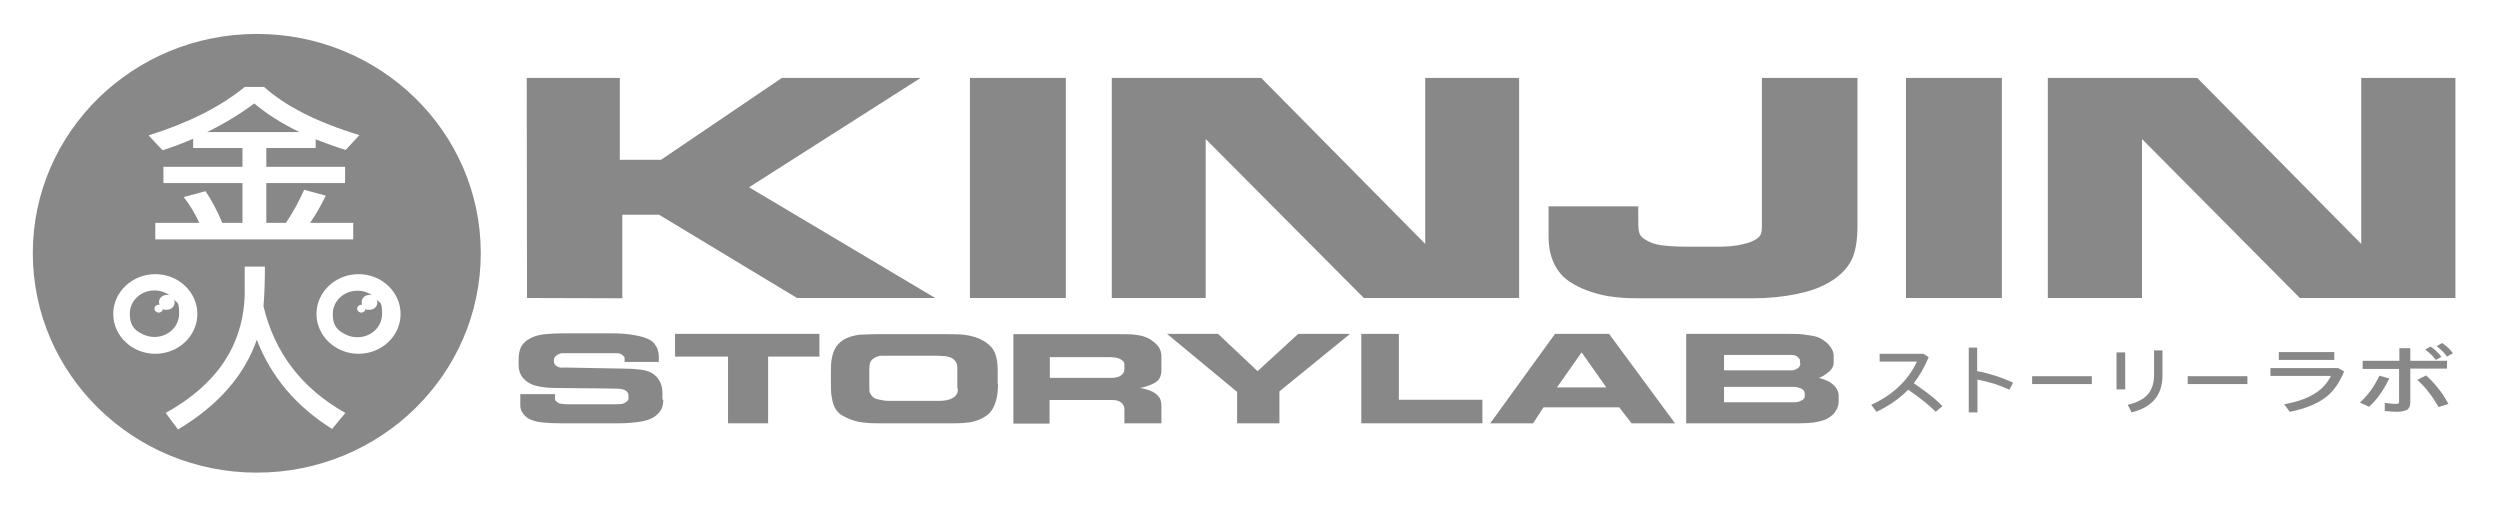
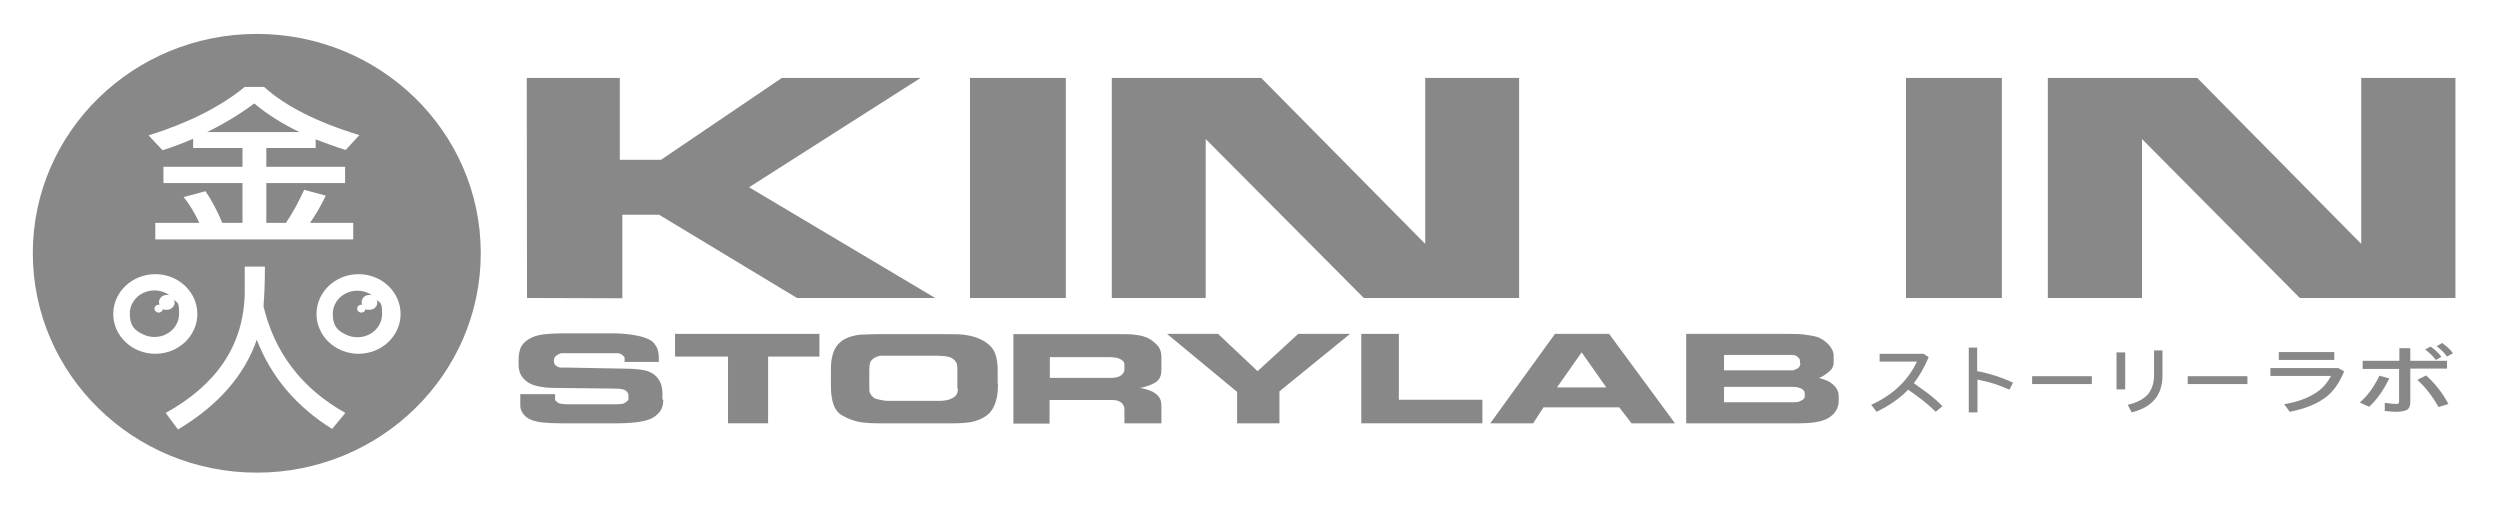
<svg xmlns="http://www.w3.org/2000/svg" id="Layer_1" version="1.1" viewBox="0 0 891.8 183.3">
  <defs>
    <style>
      .st0 {
        fill: #888;
      }
    </style>
  </defs>
  <g>
    <path class="st0" d="M90.7,36.9c-5.1,3.8-10.7,7.2-16.8,10.2h32.9c-6.2-3-11.6-6.4-16.1-10.2Z" />
    <path class="st0" d="M91.6,12.1C47.5,12.1,11.7,47.1,11.7,90.3s35.8,78.3,79.9,78.3,79.9-35,79.9-78.3S135.7,12.1,91.6,12.1ZM87.3,31h6.9c7.5,6.8,18.9,12.6,34,17.2l-4.9,5.3c-3.8-1.2-7.4-2.5-10.7-3.8v3.1h-17.6v6.7h28.1v5.8h-28.1v14.2h7c2.5-3.7,4.6-7.6,6.5-11.8l7.7,2.1c-1.7,3.6-3.6,6.8-5.6,9.7h15.4v5.9H55.4v-5.9h15.7c-1.5-3.2-3.3-6.4-5.6-9.2l7.8-2.1c2.2,3.2,4.2,7,6,11.3h7.2v-14.2h-28.2v-5.8h28.2v-6.7h-17.6v-3.3c-3.5,1.5-7.1,2.9-10.9,4.1l-5-5.3c14.1-4.4,25.6-10.2,34.2-17.2h.1ZM40.4,112c0-7.8,6.7-14.2,15-14.2s15,6.4,15,14.2-6.7,14.2-15,14.2-15-6.4-15-14.2ZM118.6,153.1c-12.8-8-21.8-18.5-27-31.9-4.5,12.9-13.9,23.5-28.1,32l-4.4-5.9c18.3-10.1,27.7-24.2,28.2-42.3v-9.9h7.2c0,5.6-.2,10.3-.5,14.2,4,16.6,13.7,29.3,29.2,38l-4.8,5.8h.2ZM127.9,126.2c-8.3,0-15-6.4-15-14.2s6.7-14.2,15-14.2,15,6.4,15,14.2-6.7,14.2-15,14.2Z" />
  </g>
  <polygon class="st0" points="333.6 106.3 284.3 106.3 235.1 76.6 222 76.6 222 106.4 188 106.3 187.9 27.8 221.1 27.8 221.1 57 235.8 57 278.9 27.8 328.4 27.8 267.2 66.8 333.6 106.3 333.6 106.3" />
  <polygon class="st0" points="380.2 106.3 346 106.3 346 27.8 380.2 27.8 380.2 106.3 380.2 106.3" />
  <polygon class="st0" points="541.9 106.3 486.5 106.3 430.1 49.6 430.1 106.3 396.6 106.3 396.6 27.8 449.9 27.8 508.4 87 508.4 27.8 541.9 27.8 541.9 106.3 541.9 106.3" />
-   <path class="st0" d="M662.6,80.6c0,5.1-.7,9.1-2,11.9-1.8,3.7-5,6.7-9.7,9.1-2.7,1.4-6.1,2.5-10.1,3.3-4.9,1-10,1.5-15.3,1.5h-41.8c-3.8,0-7.2-.3-10.3-.8-5.3-1-9.9-2.7-13.6-5.2-2.4-1.6-4.2-3.8-5.5-6.5-1.3-2.8-1.9-6-1.9-9.8v-10.5h32v4c0,2.6,0,4.3.3,5.2.2.9.8,1.8,1.9,2.5,1.8,1.2,3.8,1.9,6.2,2.2,2.4.3,5.4.5,9.2.5h8.3c3.9,0,7,0,9.5-.5s4.4-.9,5.8-1.7c1.4-.7,2.2-1.4,2.5-2.2.3-.7.4-1.8.4-3.1V27.8h34.1v52.7h0Z" />
  <polygon class="st0" points="714.1 106.3 679.9 106.3 679.9 27.8 714.1 27.8 714.1 106.3 714.1 106.3" />
  <polygon class="st0" points="875.9 106.3 820.4 106.3 764.1 49.6 764.1 106.3 730.5 106.3 730.5 27.8 783.8 27.8 842.3 87 842.3 27.8 875.9 27.8 875.9 106.3 875.9 106.3" />
  <path class="st0" d="M236.6,142.6c0,1.3-.2,2.3-.6,3.2-.4.9-1.1,1.7-2.2,2.6-1.4,1.1-3.5,1.8-6.5,2.2-1.8.2-4,.4-6.6.4h-20.7c-2.4,0-4.6-.1-6.5-.3s-3.3-.6-4.4-1.1c-1.1-.5-2-1.3-2.6-2.2s-.9-1.8-.9-2.6v-4.2h12.4v1.8c0,.3.2.6.6.9.4.4.8.6,1.4.7.6.1,1.3.2,2.2.2h17.4c.9,0,1.6,0,2.1-.1.5,0,1.1-.3,1.5-.6.4-.2.6-.5.8-.7s.2-.5.2-.8v-.8c0-.5-.1-.9-.4-1.3-.2-.3-.6-.6-1.2-.9-.3-.1-.8-.2-1.4-.3-.7,0-1.7-.1-3.1-.1l-19-.2c-2.4,0-4.4-.1-6-.4-2-.3-3.5-.8-4.6-1.5-1.4-.9-2.4-2-3-3.4-.3-.9-.5-1.8-.5-2.8v-1.8c0-2,.3-3.5.8-4.6.7-1.4,2-2.6,3.9-3.5,1.3-.6,2.9-1,4.8-1.2,2-.2,4.2-.3,6.7-.3h16.8c3.1,0,6,.2,8.6.7,3.4.6,5.7,1.6,6.7,2.8.6.8,1.1,1.6,1.3,2.3s.4,1.5.4,2.5v1.9h-12.2v-1.2c0-.3,0-.6-.3-.8-.2-.2-.5-.4-.8-.7-.3-.2-.7-.3-1.1-.4-.4,0-.9,0-1.4,0h-18.8c-.4,0-.8.2-1.3.4-1,.6-1.5,1.2-1.5,2v.6c0,.7.4,1.3,1.1,1.7.3.2.7.3,1.1.4s.9,0,1.6,0l21.4.4c1.9,0,3.7.1,5.3.3,1.7.2,2.9.5,3.9,1,1.5.7,2.6,1.8,3.4,3.3.6,1.2.9,2.6.9,4.1v2.2h0l.3.3Z" />
  <polygon class="st0" points="292.3 127.2 274 127.2 274 151 259.7 151 259.7 127.2 240.8 127.2 240.8 119.1 292.3 119.1 292.3 127.2 292.3 127.2" />
  <path class="st0" d="M356,136.9c0,2.4-.2,4.4-.7,6-.7,2.5-1.9,4.4-3.6,5.5-1.6,1.1-3.4,1.8-5.4,2.2-1.4.2-3.4.4-6,.4h-27.2c-2.8,0-5-.2-6.7-.5-2-.4-4-1.2-6-2.3-1.2-.7-2.1-1.7-2.8-3.2-.5-1.2-.8-2.5-1-3.9s-.2-3.1-.2-4.9v-2.7c0-1.9,0-3.5.2-4.9.2-1.3.5-2.6,1.1-3.9.7-1.5,1.8-2.6,3.2-3.5,1.5-.9,3.4-1.5,5.7-1.8,1.3,0,3.5-.2,6.8-.2h23.5c3.4,0,5.9,0,7.5.3,2.4.3,4.5,1,6.3,2,2.1,1.2,3.5,2.7,4.2,4.4.7,1.6,1,3.7,1,6.5v4.6h.1ZM341.5,138.8v-7.7c0-.7-.1-1.3-.4-1.8s-.7-1-1.3-1.4c-.6-.4-1.3-.6-2.2-.8-.8,0-1.8-.2-2.9-.2h-17.9c-.9,0-1.8,0-2.5,0-.7,0-1.4.3-1.9.5-1,.5-1.6,1.1-1.9,1.7-.3.7-.4,1.6-.4,2.7v5.9c0,1.3,0,2.2.3,2.6.2.4.5.9,1.1,1.4.4.4,1.2.7,2.4.9,1.2.3,2.2.4,3,.4h18c2.1,0,3.7-.3,4.9-1,.7-.4,1.2-.8,1.5-1.4.3-.6.4-1.2.4-2h-.2Z" />
  <path class="st0" d="M414.3,151h-13.2v-4.7c0-.6,0-1.1-.3-1.6-.3-.6-.7-1.1-1.3-1.4-.7-.4-1.6-.6-2.6-.6h-22.5v8.4h-12.9v-31.9h37.8c2.3,0,4.2,0,5.5.2,2.1.2,3.7.7,4.9,1.3,1.6.9,2.7,1.9,3.5,2.9.8,1.1,1.1,2.3,1.1,3.7v4.7c0,1.1-.2,2-.6,2.8s-1.2,1.5-2.2,2-1.8.8-3.1,1.2c-1.1.3-1.7.4-2,.4.6,0,1.6.2,2.9.6,1.6.5,2.8,1.2,3.5,1.9.6.6,1,1.2,1.2,1.8s.3,1.3.3,2.1v6.1h0ZM401.1,131.9v-1.3c0-.6,0-1.1-.2-1.4-.1-.3-.5-.6-1.1-1-.5-.3-1.1-.5-1.6-.6-.6,0-1.3-.2-2.1-.2h-21.6v7.4h21.4c.9,0,1.7,0,2.3-.2.6-.1,1.2-.3,1.7-.7.8-.6,1.2-1.3,1.2-2.1h0Z" />
  <polygon class="st0" points="481.6 119.1 456.4 139.6 456.4 151 441.3 151 441.3 139.8 416.3 119.1 434.5 119.1 448.6 132.4 463.1 119.1 481.6 119.1 481.6 119.1" />
  <polygon class="st0" points="528.8 151 485.6 151 485.6 119.1 499 119.1 499 142.6 528.8 142.6 528.8 151 528.8 151" />
  <path class="st0" d="M597.6,151h-15.6l-4.4-5.7h-27l-3.7,5.7h-15.3l23.1-31.9h19.3l23.5,31.9h.1ZM573,138.2l-8.8-12.5-8.8,12.5h17.6Z" />
  <path class="st0" d="M655.9,143.1c0,.9-.2,1.7-.5,2.5-.5,1.1-1.2,2.1-2.3,2.9-1.3,1.1-3.3,1.8-6,2.2-1.5.2-3.2.3-5.3.3h-40.3v-31.9h36.3c2.5,0,4.8,0,6.9.4,2.1.3,3.6.6,4.5,1.1,1.7.9,2.9,1.9,3.8,3.2.7,1,1.1,2,1.1,3v1.7c0,1,0,1.7-.2,2.1-.3.8-.8,1.5-1.7,2.2-.7.6-1.4,1-2,1.4-.7.4-1.2.6-1.5.6.2,0,.8.2,1.8.5,1,.4,1.8.7,2.4,1.1,1,.7,1.8,1.5,2.3,2.3.5.9.7,1.7.7,2.7v1.6h0ZM642.1,129.5v-.5c0-.4,0-.9-.4-1.2-.3-.4-.6-.7-1.1-.9-.4-.2-1-.3-1.6-.3h-24v5.5h24.4c.5,0,1.1-.3,1.7-.6.7-.4,1.1-1,1.1-1.8h0v-.2ZM643.8,141.5v-.7c0-.5,0-1-.4-1.5s-.8-.7-1.4-.9c-.8-.3-1.6-.4-2.5-.4h-24.5v5.5h24.5c.6,0,1.2,0,1.6-.1.5,0,.9-.2,1.4-.5.5-.2.8-.4,1-.7.2-.2.3-.5.3-.9h0v.2Z" />
  <path class="st0" d="M680.8,139.1c1.6,1.1,3.1,2.2,4.4,3.2,2.1,1.6,3.9,3.2,5.3,4.6l2.4-2c-1.4-1.5-3.2-3.1-5.6-4.9-1.4-1-2.9-2.1-4.6-3.3,2-2.6,3.8-5.7,5.3-9.3l-1.9-1.2h-15.6v2.8h13.3c-3.2,6.8-8.6,11.9-16.3,15.4l1.9,2.5c4.6-2.2,8.4-4.9,11.3-7.9h0Z" />
  <path class="st0" d="M702.3,124.1v23h3.1v-11.7c2,.4,4,.9,6,1.5,1.8.6,3.6,1.3,5.4,2.1l1.3-2.5c-2.1-1-4.1-1.7-6.1-2.4-2.2-.7-4.4-1.3-6.7-1.7v-8.4h-3.1,0Z" />
  <polygon class="st0" points="724.9 134.2 724.9 137 746.2 137 746.2 134.2 724.9 134.2 724.9 134.2" />
  <path class="st0" d="M768.4,125.1v8.7c0,2.7-.7,4.9-2,6.6-1.5,1.9-4,3.2-7.4,4l1.4,2.7c3.7-.9,6.5-2.5,8.3-4.7s2.7-5,2.7-8.4v-9h-3.1,0ZM755,125.7v13.2h3.1v-13.2h-3.1Z" />
  <polygon class="st0" points="780.4 134.2 780.4 137 801.7 137 801.7 134.2 780.4 134.2 780.4 134.2" />
  <path class="st0" d="M812.9,125.6v2.8h19.8v-2.8s-19.8,0-19.8,0ZM809.9,131.3v2.8h21.6c-1.3,2.6-3.3,4.8-5.8,6.3-2.7,1.7-6.3,3-10.9,3.8l2,2.7c5.6-1.1,9.9-2.9,13-5.3,2.7-2.1,4.8-5.2,6.4-9.1l-2.1-1.2h-24.3,0Z" />
  <path class="st0" d="M871.1,122.4l-1.9,1.1c1.5,1.1,2.7,2.3,3.7,3.7l2.1-1.2c-.9-1.3-2.2-2.5-3.9-3.7h0ZM867,123.6l-1.9,1.1c1.5,1.1,2.8,2.3,3.8,3.7l2-1.1c-1-1.4-2.3-2.6-3.9-3.7h0ZM842.8,128.8v2.8h13v11.8c0,.4-.3.7-.9.7-1,0-2.4-.1-4.2-.4v2.9c1.6.2,3.1.3,4.4.3s2.9-.3,3.7-.8c.6-.5,1-1.3,1-2.5v-12.1h13.1v-2.8h-13.1v-4.5h-3.9v4.5h-13.1ZM865.5,133.9l-3.2,1.6c1.4,1.3,2.9,2.8,4.2,4.6,1.2,1.5,2.3,3.2,3.4,5.1l3.5-1.1c-1.1-2-2.2-3.8-3.5-5.4-1.4-1.8-2.9-3.4-4.5-4.8h0ZM848.8,134c-1.9,4-4.3,7.2-7,9.6l3.3,1.5c2.9-2.6,5.2-6,7.2-10.1l-3.6-1h0Z" />
  <path class="st0" d="M62.1,106.9c0,.3.2.6.2,1,0,1.4-1.2,2.6-2.8,2.6s-1,0-1.4-.4h0c0,.8-.7,1.4-1.5,1.4s-1.5-.6-1.5-1.4.7-1.4,1.5-1.4.2,0,.3,0c0-.3-.2-.6-.2-.9,0-1.4,1.2-2.6,2.8-2.6s.7,0,1.1.2c-1.5-1.1-3.4-1.8-5.5-1.8-4.9,0-8.8,3.7-8.8,8.3s2.1,6.2,5,7.5c1.1.5,2.4.8,3.8.8,4.9,0,8.8-3.7,8.8-8.3s-.7-3.7-1.9-5.1h.1Z" />
  <path class="st0" d="M134.4,106.9c.1.3.2.6.2,1,0,1.5-1.2,2.6-2.8,2.6s-1,0-1.4-.4h0c0,.8-.7,1.4-1.5,1.4s-1.5-.6-1.5-1.4.7-1.4,1.5-1.4.2,0,.3,0c-.1-.3-.2-.6-.2-.9,0-1.5,1.2-2.6,2.8-2.6s.7,0,1,.2c-1.5-1.1-3.3-1.7-5.3-1.7-4.9,0-8.8,3.7-8.8,8.3s2.1,6.2,5,7.5c1.1.5,2.4.8,3.8.8,4.9,0,8.8-3.7,8.8-8.3s-.7-3.7-1.9-5.1h0Z" />
</svg>